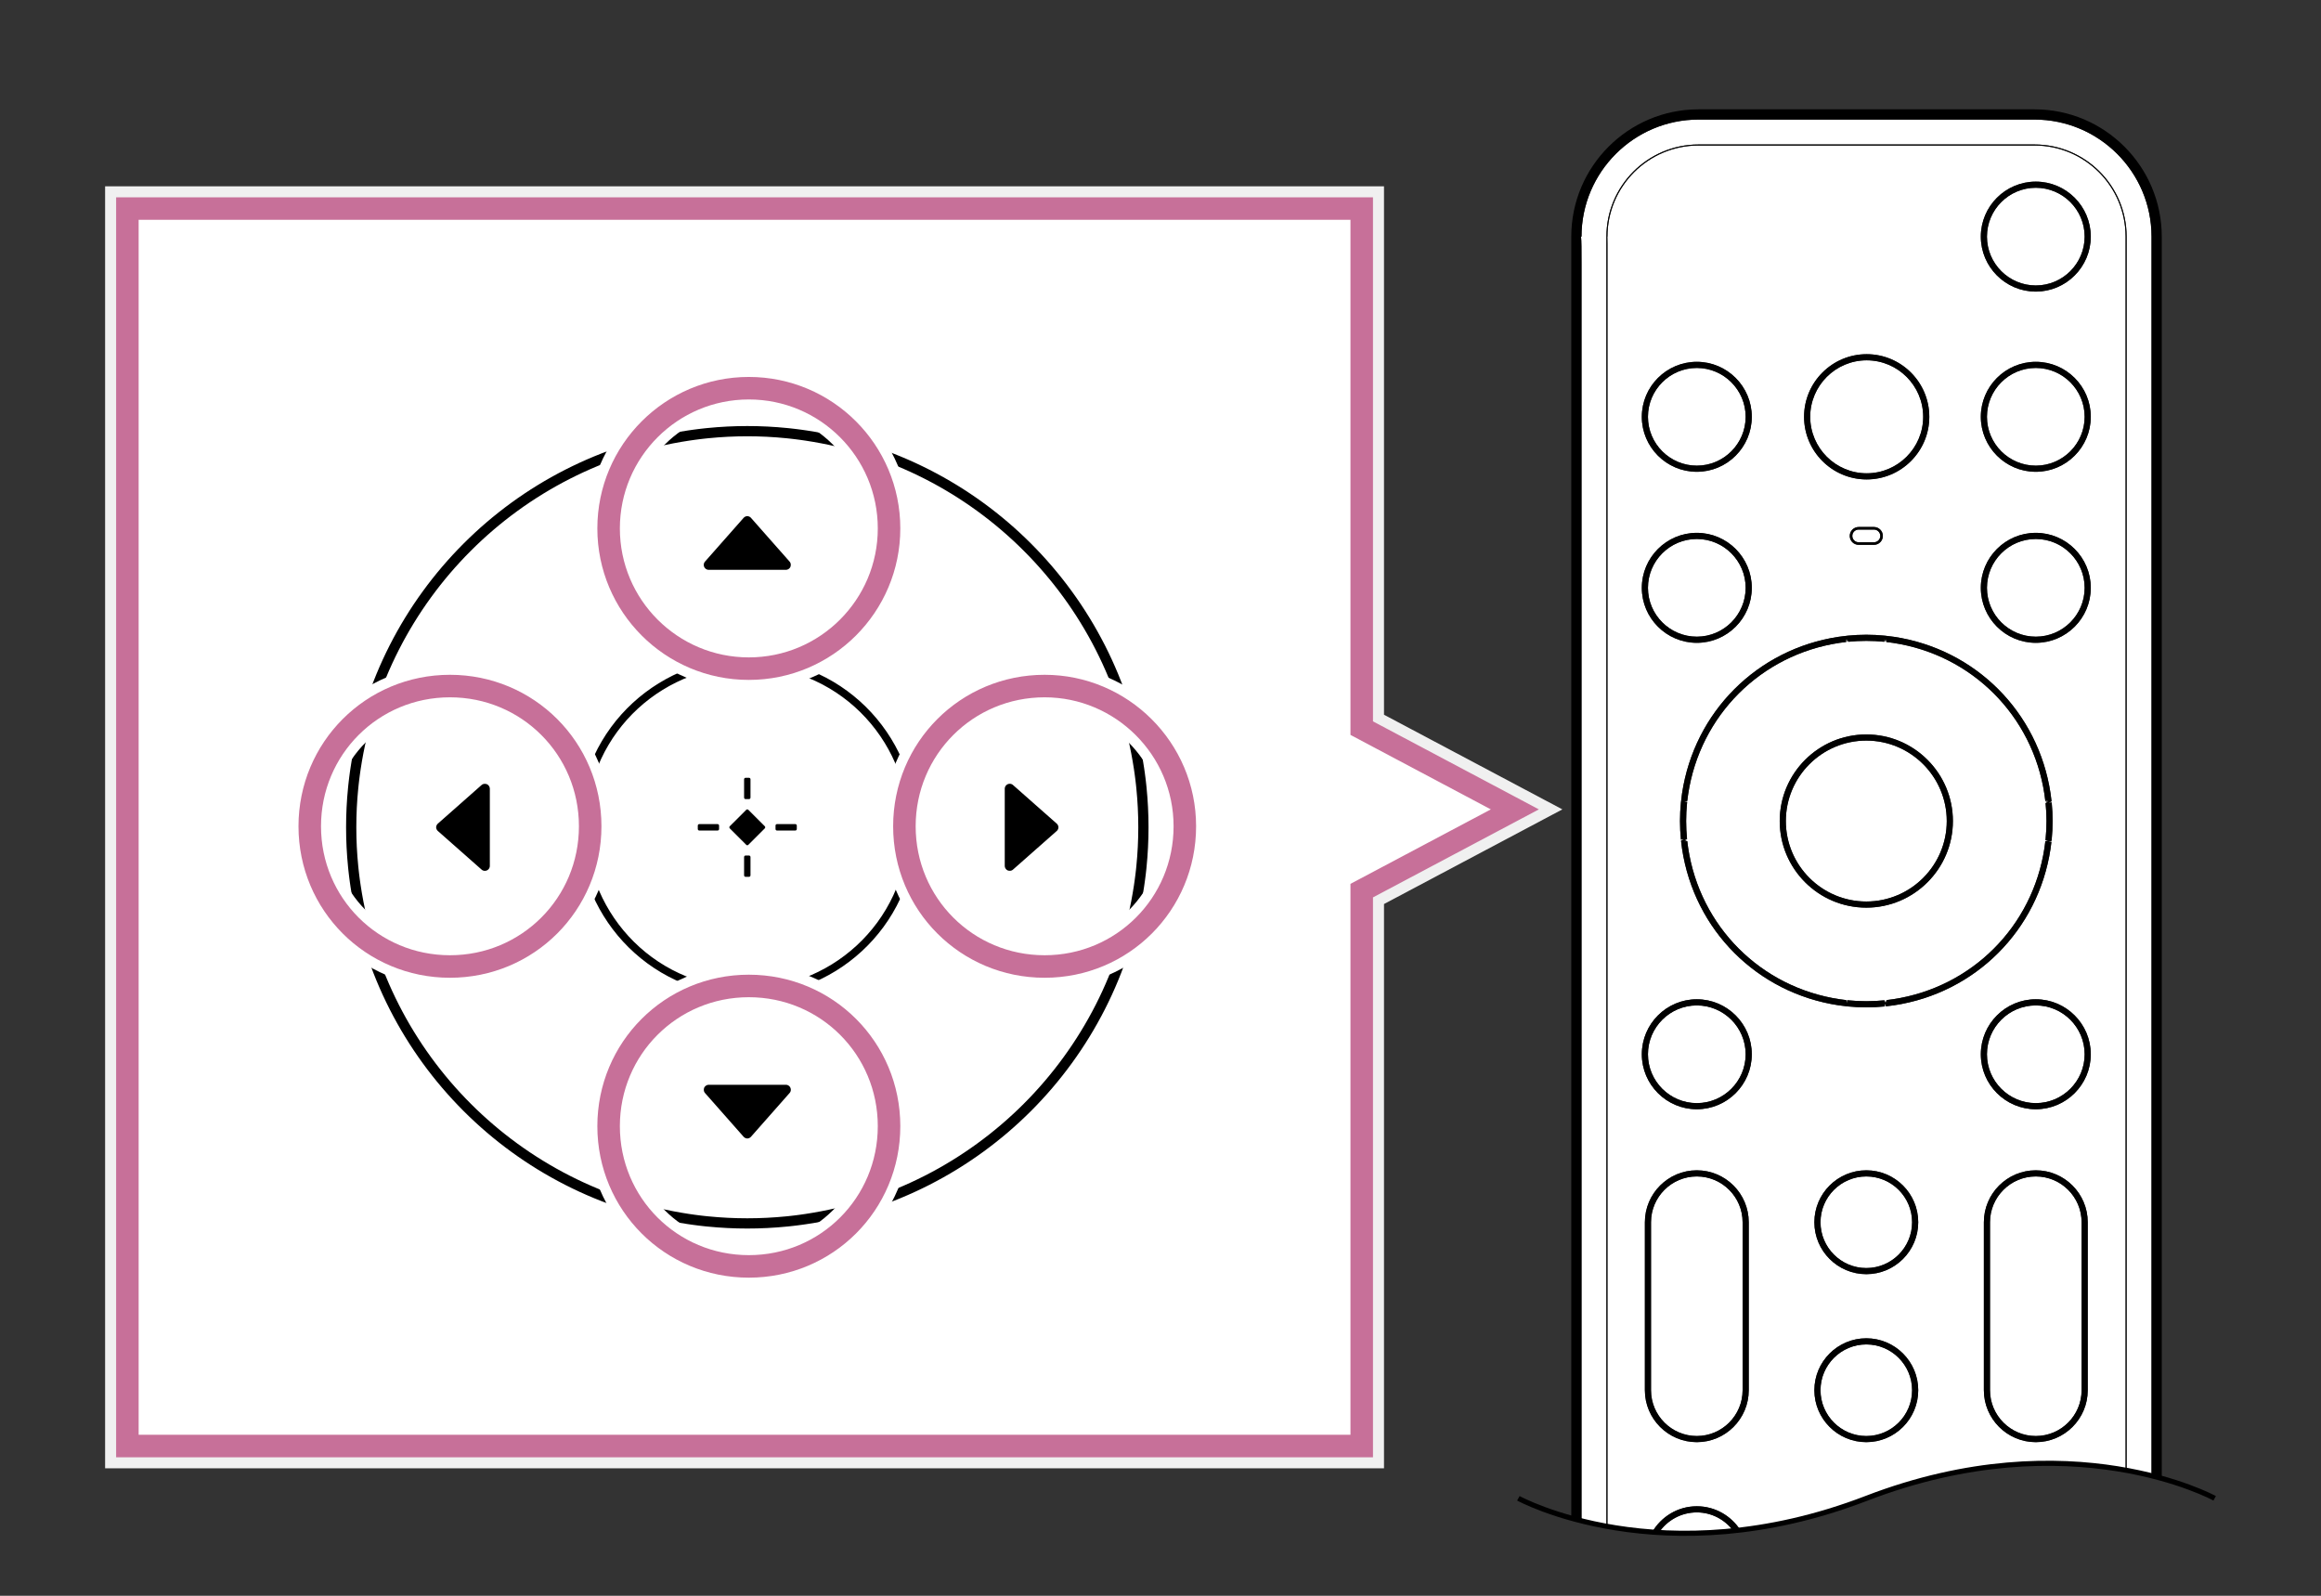
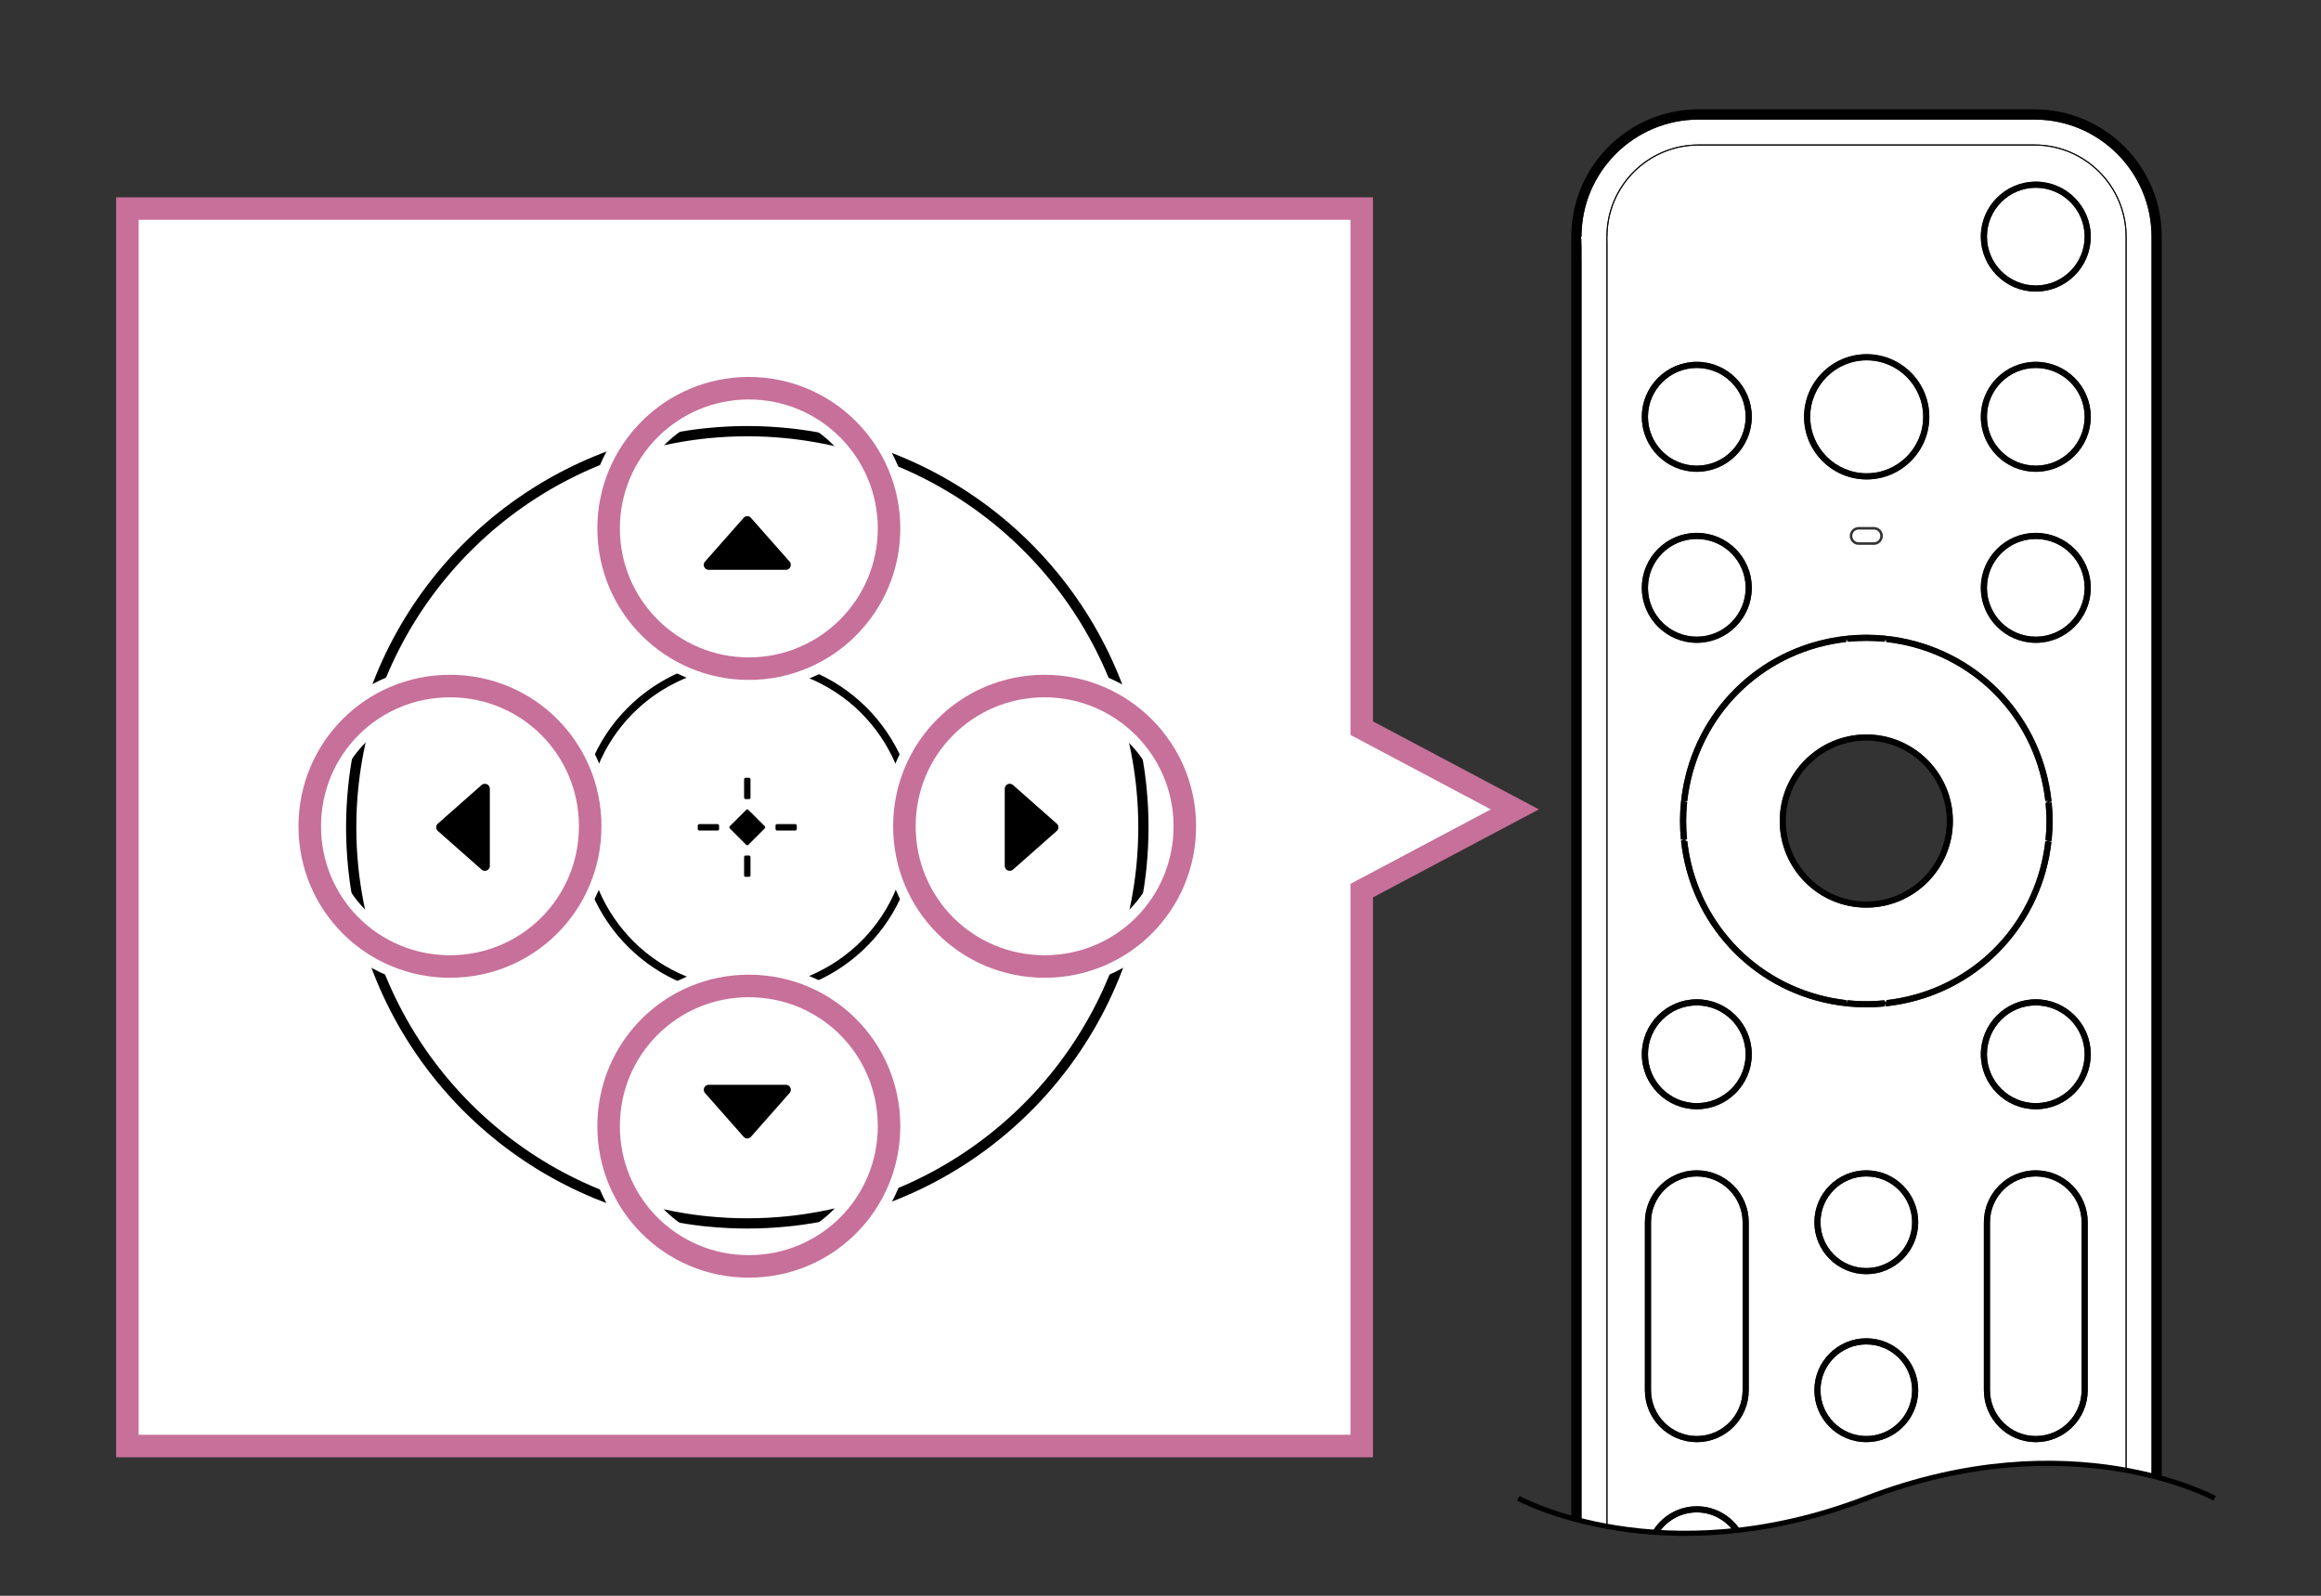
<svg xmlns="http://www.w3.org/2000/svg" version="1.2" baseProfile="tiny" x="0px" y="0px" width="226.772px" height="155.906px" viewBox="0 0 226.772 155.906" overflow="visible" xml:space="preserve">
  <rect x="0" y="0" width="226.772" height="155.906" fill="#333333" stroke="none" />
  <g id="remote">
    <g>
      <path fill="#FFFFFF" d="M182.383,46.24c3.043,0,5.52-2.476,5.52-5.519    s-2.477-5.519-5.52-5.519c-3.042,0-5.518,2.476-5.518,5.519    S179.341,46.24,182.383,46.24z" />
-       <path fill="#FFFFFF" d="M182.346,72.355c-4.334,0-7.861,3.527-7.861,7.861    s3.526,7.861,7.861,7.861c4.335,0,7.861-3.526,7.861-7.861    S186.681,72.355,182.346,72.355z" />
      <path fill="#FFFFFF" d="M165.786,45.494c2.631,0,4.772-2.141,4.772-4.772    c0-2.632-2.141-4.773-4.772-4.773c-2.632,0-4.773,2.141-4.773,4.773    C161.013,43.353,163.154,45.494,165.786,45.494z" />
      <path fill="#FFFFFF" d="M199.851,78.353l0.286-0.135l-0.298,0.035l-0.086-0.655    c-1.156-7.689-7.1-13.633-14.79-14.789l-0.654-0.086l-0.065-0.309l-0.032,0.298    l-0.079-0.31l-0.03,0.298c-1.165-0.117-2.348-0.116-3.511,0l-0.142-0.287    l0.032,0.298l-0.132-0.288l0.035,0.298l-0.656,0.086    c-7.688,1.156-13.631,7.1-14.787,14.79l-0.086,0.654l-0.309,0.065l0.298,0.03    l-0.011,0.112c-0.058,0.581-0.088,1.171-0.088,1.756    c0,0.584,0.03,1.175,0.088,1.756l-0.287,0.142l0.298-0.034l-0.287,0.135    l0.298-0.035l0.086,0.656c1.156,7.688,7.099,13.631,14.789,14.788l0.654,0.086    l0.066,0.309l0.03-0.298l0.112,0.011c1.164,0.115,2.346,0.116,3.511,0    l0.143,0.287l-0.034-0.298l0.135,0.287l-0.035-0.298l0.655-0.086    c7.688-1.156,13.632-7.1,14.788-14.79l0.086-0.651l0.31-0.069l-0.299-0.028    l0.012-0.113c0.059-0.588,0.088-1.179,0.088-1.756    c0-0.578-0.029-1.169-0.088-1.756l0.287-0.142L199.851,78.353z M182.346,88.677    c-4.665,0-8.46-3.795-8.46-8.46c0-4.666,3.795-8.461,8.46-8.461    s8.461,3.795,8.461,8.461C190.807,84.881,187.011,88.677,182.346,88.677z" />
      <path fill="#FFFFFF" d="M183.092,52.98c0.343,0,0.621-0.279,0.621-0.621    s-0.278-0.621-0.621-0.621h-1.492c-0.342,0-0.621,0.278-0.621,0.621    s0.279,0.621,0.621,0.621H183.092z" />
      <path fill="#FFFFFF" d="M198.907,18.344c-2.632,0-4.772,2.141-4.772,4.772    c0,2.632,2.141,4.773,4.772,4.773s4.772-2.141,4.772-4.773    C203.679,20.485,201.538,18.344,198.907,18.344z" />
      <path fill="#FFFFFF" d="M198.778,14.215h-32.822c-4.908,0-8.902,3.993-8.902,8.901h-0.01    c0.01,0.072,0.01,0.249,0.01,0.681l0,9.512l-0,115.82    c1.328,0.24,2.786,0.438,4.371,0.555c0.882-1.502,2.497-2.523,4.361-2.523    c1.782,0,3.345,0.927,4.251,2.32c3.758-0.445,7.896-1.392,12.331-3.098    c10.46-4.025,19.276-3.838,25.313-2.746V23.117    C207.68,18.209,203.686,14.215,198.778,14.215z M182.383,34.604    c3.374,0,6.119,2.745,6.119,6.118s-2.745,6.118-6.119,6.118    c-3.374,0-6.118-2.745-6.118-6.118S179.01,34.604,182.383,34.604z M200.459,78.401    c0.06,0.606,0.09,1.217,0.09,1.815c0,0.597-0.03,1.208-0.09,1.815    l-0.013,0.117l-0.31,0.066l0.298,0.032l-0.088,0.675    c-1.196,7.954-7.343,14.1-15.294,15.296l-0.779,0.1l-0.142-0.287    l0.03,0.298c-0.603,0.061-1.209,0.091-1.816,0.091    c-0.606,0-1.213-0.03-1.815-0.091l-0.89-0.111    c-7.954-1.196-14.1-7.342-15.296-15.294l-0.1-0.779l0.287-0.142    l-0.298,0.03c-0.061-0.601-0.091-1.211-0.091-1.815    c0-0.604,0.03-1.215,0.091-1.815l0.111-0.89    c1.196-7.954,7.342-14.1,15.294-15.296l0.892-0.111    c1.205-0.122,2.426-0.122,3.631,0l0.889,0.111    c7.953,1.196,14.1,7.342,15.296,15.294l0.101,0.781l-0.287,0.14L200.459,78.401z     M180.729,52.359c0-0.48,0.391-0.871,0.871-0.871h1.492    c0.48,0,0.871,0.391,0.871,0.871c0,0.48-0.391,0.871-0.871,0.871h-1.492    C181.12,53.23,180.729,52.839,180.729,52.359z M165.786,35.349    c2.962,0,5.372,2.41,5.372,5.373s-2.41,5.372-5.372,5.372    s-5.373-2.41-5.373-5.372S162.824,35.349,165.786,35.349z M165.786,52.059    c2.962,0,5.372,2.41,5.372,5.373s-2.41,5.372-5.372,5.372    s-5.373-2.41-5.373-5.372S162.824,52.059,165.786,52.059z M170.86,135.823    c0,2.798-2.276,5.074-5.074,5.074s-5.074-2.276-5.074-5.074v-16.411    c0-2.798,2.276-5.074,5.074-5.074s5.074,2.276,5.074,5.074V135.823z     M165.786,108.374c-2.962,0-5.373-2.41-5.373-5.372s2.41-5.373,5.373-5.373    s5.372,2.41,5.372,5.373S168.748,108.374,165.786,108.374z M182.346,140.898    c-2.798,0-5.074-2.276-5.074-5.074s2.276-5.073,5.074-5.073    s5.074,2.275,5.074,5.073S185.144,140.898,182.346,140.898z M182.346,124.486    c-2.798,0-5.074-2.276-5.074-5.074s2.276-5.074,5.074-5.074    s5.074,2.276,5.074,5.074S185.144,124.486,182.346,124.486z M203.981,135.823    c0,2.798-2.276,5.074-5.074,5.074s-5.074-2.276-5.074-5.074v-16.411    c0-2.798,2.276-5.074,5.074-5.074s5.074,2.276,5.074,5.074V135.823z     M198.907,108.374c-2.962,0-5.372-2.41-5.372-5.372s2.41-5.373,5.372-5.373    s5.372,2.41,5.372,5.373S201.868,108.374,198.907,108.374z M198.907,62.803    c-2.962,0-5.372-2.41-5.372-5.373s2.41-5.372,5.372-5.372    s5.372,2.41,5.372,5.372S201.868,62.803,198.907,62.803z M198.907,46.094    c-2.962,0-5.372-2.41-5.372-5.373s2.41-5.372,5.372-5.372    s5.372,2.41,5.372,5.372S201.868,46.094,198.907,46.094z M198.907,28.489    c-2.962,0-5.372-2.41-5.372-5.373s2.41-5.372,5.372-5.372    s5.372,2.41,5.372,5.372S201.868,28.489,198.907,28.489z" />
      <path fill="#FFFFFF" d="M198.778,11.682h-32.822c-6.306,0-11.436,5.13-11.436,11.435h-0.048    c0.048,0.425,0.048,1.21,0.048,2.664l0,122.806    c0.751,0.187,1.562,0.365,2.434,0.525V23.117c0-4.963,4.038-9.001,9.001-9.001    h32.822c4.964,0,9.002,4.038,9.002,9.001v120.538    c0.872,0.16,1.683,0.338,2.434,0.525V23.117    C210.213,16.812,205.083,11.682,198.778,11.682z" />
      <path fill="#FFFFFF" d="M165.786,62.204c2.631,0,4.772-2.141,4.772-4.772    c0-2.632-2.141-4.773-4.772-4.773c-2.632,0-4.773,2.141-4.773,4.773    C161.013,60.063,163.154,62.204,165.786,62.204z" />
      <path fill="#FFFFFF" d="M198.907,52.658c-2.632,0-4.772,2.141-4.772,4.772    c0,2.632,2.141,4.773,4.772,4.773s4.772-2.141,4.772-4.773    C203.679,54.799,201.538,52.658,198.907,52.658z" />
      <path fill="#FFFFFF" d="M165.786,147.761c-1.537,0-2.894,0.78-3.7,1.963    c2.206,0.13,4.635,0.101,7.26-0.17    C168.528,148.472,167.243,147.761,165.786,147.761z" />
      <path fill="#FFFFFF" d="M182.346,114.938c-2.467,0-4.474,2.007-4.474,4.475    c0,2.467,2.007,4.474,4.474,4.474s4.475-2.007,4.475-4.474    C186.821,116.945,184.813,114.938,182.346,114.938z" />
      <path fill="#FFFFFF" d="M165.786,98.229c-2.632,0-4.773,2.141-4.773,4.773    c0,2.631,2.141,4.772,4.773,4.772c2.631,0,4.772-2.141,4.772-4.772    C170.558,100.37,168.417,98.229,165.786,98.229z" />
      <path fill="#FFFFFF" d="M182.346,131.35c-2.467,0-4.474,2.007-4.474,4.474    s2.007,4.475,4.474,4.475s4.475-2.008,4.475-4.475    S184.813,131.35,182.346,131.35z" />
      <path fill="#FFFFFF" d="M198.907,98.229c-2.632,0-4.772,2.141-4.772,4.773    c0,2.631,2.141,4.772,4.772,4.772s4.772-2.141,4.772-4.772    C203.679,100.37,201.538,98.229,198.907,98.229z" />
      <path fill="#FFFFFF" d="M165.786,114.938c-2.467,0-4.475,2.007-4.475,4.475v16.411    c0,2.467,2.007,4.475,4.475,4.475c2.467,0,4.474-2.008,4.474-4.475v-16.411    C170.26,116.945,168.253,114.938,165.786,114.938z" />
      <path fill="#FFFFFF" d="M198.907,114.938c-2.467,0-4.475,2.007-4.475,4.475v16.411    c0,2.467,2.008,4.475,4.475,4.475s4.475-2.008,4.475-4.475v-16.411    C203.381,116.945,201.373,114.938,198.907,114.938z" />
      <path fill="#FFFFFF" d="M198.907,35.949c-2.632,0-4.772,2.141-4.772,4.772    c0,2.632,2.141,4.773,4.772,4.773s4.772-2.141,4.772-4.773    C203.679,38.09,201.538,35.949,198.907,35.949z" />
      <path d="M198.778,10.682h-32.822c-6.857,0-12.436,5.578-12.436,12.436    c0,0.174,0,63.867,0,125.205c0.32,0.089,0.653,0.177,1,0.264    L154.52,25.781c0-1.454,0-2.239-0.048-2.664h0.048    c0-6.305,5.13-11.435,11.436-11.435h32.822c6.306,0,11.436,5.13,11.436,11.435    v121.063c0.347,0.087,0.68,0.175,1,0.264V23.117    C211.213,16.26,205.635,10.682,198.778,10.682z" />
      <path d="M198.778,14.116h-32.822c-4.963,0-9.001,4.038-9.001,9.001v125.995    c0.033,0.006,0.067,0.011,0.1,0.017l0-115.82l-0-9.512    c0-0.432,0-0.608-0.01-0.681h0.01c0-4.908,3.994-8.901,8.902-8.901h32.822    c4.908,0,8.902,3.993,8.902,8.901v120.521c0.033,0.006,0.067,0.011,0.1,0.017    V23.117C207.78,18.153,203.742,14.116,198.778,14.116z" />
      <path d="M198.907,17.745c-2.962,0-5.372,2.41-5.372,5.372s2.41,5.373,5.372,5.373    s5.372-2.41,5.372-5.373S201.868,17.745,198.907,17.745z M198.907,27.89    c-2.632,0-4.772-2.141-4.772-4.773c0-2.631,2.141-4.772,4.772-4.772    s4.772,2.141,4.772,4.772C203.679,25.749,201.538,27.89,198.907,27.89z" />
      <path d="M198.907,35.349c-2.962,0-5.372,2.41-5.372,5.372s2.41,5.373,5.372,5.373    s5.372-2.41,5.372-5.373S201.868,35.349,198.907,35.349z M198.907,45.494    c-2.632,0-4.772-2.141-4.772-4.773c0-2.631,2.141-4.772,4.772-4.772    s4.772,2.141,4.772,4.772C203.679,43.353,201.538,45.494,198.907,45.494z" />
      <path d="M165.786,46.094c2.962,0,5.372-2.41,5.372-5.372s-2.41-5.373-5.372-5.373    s-5.373,2.41-5.373,5.373S162.824,46.094,165.786,46.094z M165.786,35.949    c2.631,0,4.772,2.141,4.772,4.773c0,2.631-2.141,4.772-4.772,4.772    c-2.632,0-4.773-2.141-4.773-4.772C161.013,38.09,163.154,35.949,165.786,35.949z" />
      <path d="M198.907,52.059c-2.962,0-5.372,2.41-5.372,5.372s2.41,5.373,5.372,5.373    s5.372-2.41,5.372-5.373S201.868,52.059,198.907,52.059z M198.907,62.204    c-2.632,0-4.772-2.141-4.772-4.773c0-2.631,2.141-4.772,4.772-4.772    s4.772,2.141,4.772,4.772C203.679,60.063,201.538,62.204,198.907,62.204z" />
      <path d="M165.786,62.803c2.962,0,5.372-2.41,5.372-5.372s-2.41-5.373-5.372-5.373    s-5.373,2.41-5.373,5.373S162.824,62.803,165.786,62.803z M165.786,52.658    c2.631,0,4.772,2.141,4.772,4.773c0,2.631-2.141,4.772-4.772,4.772    c-2.632,0-4.773-2.141-4.773-4.772C161.013,54.799,163.154,52.658,165.786,52.658z" />
      <path d="M198.907,97.629c-2.962,0-5.372,2.41-5.372,5.373s2.41,5.372,5.372,5.372    s5.372-2.41,5.372-5.372S201.868,97.629,198.907,97.629z M198.907,107.774    c-2.632,0-4.772-2.141-4.772-4.772c0-2.632,2.141-4.773,4.772-4.773    s4.772,2.141,4.772,4.773C203.679,105.633,201.538,107.774,198.907,107.774z" />
      <path d="M165.786,97.629c-2.962,0-5.373,2.41-5.373,5.373s2.41,5.372,5.373,5.372    s5.372-2.41,5.372-5.372S168.748,97.629,165.786,97.629z M165.786,107.774    c-2.632,0-4.773-2.141-4.773-4.772c0-2.632,2.141-4.773,4.773-4.773    c2.631,0,4.772,2.141,4.772,4.773C170.558,105.633,168.417,107.774,165.786,107.774z    " />
      <path d="M182.346,114.339c-2.798,0-5.074,2.276-5.074,5.074s2.276,5.074,5.074,5.074    s5.074-2.276,5.074-5.074S185.144,114.339,182.346,114.339z M182.346,123.887    c-2.467,0-4.474-2.007-4.474-4.474c0-2.467,2.007-4.475,4.474-4.475    s4.475,2.007,4.475,4.475C186.821,121.88,184.813,123.887,182.346,123.887z" />
      <path d="M182.346,130.75c-2.798,0-5.074,2.275-5.074,5.073s2.276,5.074,5.074,5.074    s5.074-2.276,5.074-5.074S185.144,130.75,182.346,130.75z M182.346,140.298    c-2.467,0-4.474-2.008-4.474-4.475s2.007-4.474,4.474-4.474    s4.475,2.007,4.475,4.474S184.813,140.298,182.346,140.298z" />
      <path d="M165.786,147.161c-1.864,0-3.479,1.021-4.361,2.523    c0.216,0.016,0.44,0.027,0.661,0.04c0.806-1.184,2.163-1.963,3.7-1.963    c1.457,0,2.742,0.711,3.559,1.793c0.23-0.024,0.458-0.045,0.691-0.072    C169.131,148.089,167.568,147.161,165.786,147.161z" />
      <path d="M165.786,114.339c-2.798,0-5.074,2.276-5.074,5.074v16.411    c0,2.798,2.276,5.074,5.074,5.074s5.074-2.276,5.074-5.074v-16.411    C170.86,116.615,168.584,114.339,165.786,114.339z M170.26,135.823    c0,2.467-2.007,4.475-4.474,4.475c-2.467,0-4.475-2.008-4.475-4.475v-16.411    c0-2.467,2.007-4.475,4.475-4.475c2.467,0,4.474,2.007,4.474,4.475V135.823z" />
      <path d="M198.907,114.339c-2.798,0-5.074,2.276-5.074,5.074v16.411    c0,2.798,2.276,5.074,5.074,5.074s5.074-2.276,5.074-5.074v-16.411    C203.981,116.615,201.704,114.339,198.907,114.339z M203.381,135.823    c0,2.467-2.008,4.475-4.475,4.475s-4.475-2.008-4.475-4.475v-16.411    c0-2.467,2.008-4.475,4.475-4.475s4.475,2.007,4.475,4.475V135.823z" />
      <path d="M182.383,46.84c3.374,0,6.119-2.745,6.119-6.118s-2.745-6.118-6.119-6.118    c-3.374,0-6.118,2.745-6.118,6.118S179.01,46.84,182.383,46.84z M182.383,35.203    c3.043,0,5.52,2.476,5.52,5.519s-2.477,5.519-5.52,5.519    c-3.042,0-5.518-2.476-5.518-5.519S179.341,35.203,182.383,35.203z" />
-       <path d="M183.092,53.23c0.48,0,0.871-0.391,0.871-0.871    c0-0.48-0.391-0.871-0.871-0.871h-1.492c-0.48,0-0.871,0.391-0.871,0.871    c0,0.48,0.391,0.871,0.871,0.871H183.092z M180.979,52.359    c0-0.342,0.279-0.621,0.621-0.621h1.492c0.343,0,0.621,0.278,0.621,0.621    s-0.278,0.621-0.621,0.621h-1.492C181.258,52.98,180.979,52.701,180.979,52.359z" />
      <path fill="#010100" d="M200.347,77.51c-1.196-7.953-7.343-14.099-15.296-15.294    l-0.889-0.111c-1.205-0.122-2.427-0.122-3.631,0l-0.892,0.111    c-7.952,1.196-14.098,7.342-15.294,15.296l-0.111,0.89    c-0.061,0.6-0.091,1.211-0.091,1.815c0,0.604,0.03,1.215,0.091,1.815    l0.298-0.03l-0.287,0.142l0.1,0.779c1.196,7.952,7.342,14.098,15.296,15.294    l0.89,0.111c0.602,0.061,1.208,0.091,1.815,0.091    c0.607,0,1.214-0.03,1.816-0.091l-0.03-0.298l0.142,0.287l0.779-0.1    c7.951-1.196,14.098-7.342,15.294-15.296l0.088-0.675l-0.298-0.032l0.31-0.066    l0.013-0.117c0.06-0.607,0.09-1.218,0.09-1.815    c0-0.598-0.03-1.208-0.09-1.815l-0.299,0.029l0.287-0.14L200.347,77.51z     M199.95,80.216c0,0.578-0.029,1.168-0.088,1.756l-0.012,0.113l0.299,0.028    l-0.31,0.069l-0.086,0.651c-1.156,7.689-7.1,13.633-14.788,14.79l-0.655,0.086    l0.035,0.298l-0.135-0.287l0.034,0.298l-0.143-0.287    c-1.165,0.116-2.348,0.115-3.511,0l-0.112-0.011l-0.03,0.298l-0.066-0.309    l-0.654-0.086c-7.69-1.156-13.633-7.1-14.789-14.788l-0.086-0.656l-0.298,0.035    l0.287-0.135l-0.298,0.034l0.287-0.142c-0.058-0.581-0.088-1.172-0.088-1.756    c0-0.584,0.03-1.175,0.088-1.756l0.011-0.112l-0.298-0.03l0.309-0.065    l0.086-0.654c1.156-7.69,7.099-13.634,14.787-14.79l0.656-0.086l-0.035-0.298    l0.132,0.288l-0.032-0.298l0.142,0.287c1.164-0.116,2.346-0.117,3.511,0    l0.03-0.298l0.079,0.31l0.032-0.298l0.065,0.309l0.654,0.086    c7.69,1.156,13.634,7.1,14.79,14.789l0.086,0.655l0.298-0.035l-0.286,0.135    l0.298-0.034l-0.287,0.142C199.92,79.047,199.95,79.638,199.95,80.216z" />
      <path d="M182.346,71.755c-4.665,0-8.46,3.795-8.46,8.461    c0,4.665,3.795,8.46,8.46,8.46s8.461-3.795,8.461-8.46    C190.807,75.551,187.011,71.755,182.346,71.755z M182.346,88.077    c-4.334,0-7.861-3.526-7.861-7.861s3.526-7.861,7.861-7.861    c4.335,0,7.861,3.527,7.861,7.861S186.681,88.077,182.346,88.077z" />
    </g>
    <path fill="none" stroke="#000000" stroke-width="0.5" stroke-miterlimit="10" d="M216.383,146.383   c0,0-14.014-7.696-34.016,0s-34.016,0-34.016,0" />
  </g>
  <g id="callout">
-     <polygon fill="#F0F0F0" stroke="#F0F0F0" stroke-width="2.2" points="11.369,142.355 11.369,19.3    134.123,19.3 134.123,70.49 150.305,79.076 134.123,87.662 134.123,142.355  " />
    <polygon fill="#FFFFFF" stroke="#C77099" stroke-width="2.2" points="148.007,79.076 133.046,71.138    133.046,20.377 12.446,20.377 12.446,141.277 133.046,141.277 133.046,87.014  " />
    <path fill="#FFFFFF" stroke="#000000" stroke-miterlimit="10" d="M69.154,119.334   c2.567,0.257,5.153,0.257,7.719,0l0.126-0.013l0.117-0.012l0.11-0.012   l0.108-0.012l0.218-0.025l0.227-0.027l0.482-0.063l0.508-0.073   c16.8-2.526,29.989-15.715,32.515-32.515c0,0,0.073-0.509,0.073-0.509   l0.063-0.483l0.028-0.226l0.025-0.218l0.012-0.108l0.012-0.11l0.012-0.116   l0.013-0.126c0.129-1.283,0.193-2.571,0.193-3.86   c0-1.289-0.064-2.577-0.193-3.86l-0.013-0.126l-0.012-0.117l-0.012-0.11   l-0.012-0.108l-0.025-0.218l-0.027-0.227l-0.063-0.482l-0.073-0.508   c-2.526-16.801-15.715-29.989-32.515-32.515l-0.509-0.073l-0.483-0.063l-0.226-0.027   l-0.218-0.025l-0.108-0.012l-0.11-0.012l-0.116-0.012l-0.126-0.013   c-2.567-0.257-5.153-0.257-7.719,0l-0.126,0.013l-0.117,0.012l-0.11,0.012   l-0.108,0.012l-0.218,0.025l-0.227,0.027l-0.482,0.063l-0.508,0.073   c-16.801,2.526-29.989,15.715-32.515,32.515l-0.073,0.509l-0.063,0.483   l-0.027,0.226l-0.025,0.218l-0.012,0.108l-0.012,0.11l-0.012,0.117l-0.013,0.126   c-0.129,1.283-0.193,2.571-0.193,3.86c0,1.289,0.064,2.577,0.193,3.86   l0.013,0.126l0.012,0.117l0.012,0.11l0.012,0.108l0.025,0.218l0.027,0.227   l0.063,0.482c0,0,0.073,0.508,0.073,0.508   c2.526,16.8,15.715,29.989,32.515,32.515l0.509,0.073l0.483,0.063l0.226,0.027   l0.218,0.025l0.108,0.012l0.11,0.012l0.116,0.012L69.154,119.334z" />
    <ellipse transform="matrix(0.231 -0.973 0.973 0.231 -22.502 133.18)" fill="#FFFFFF" stroke="#000000" stroke-width="0.75" stroke-linecap="round" stroke-linejoin="round" stroke-miterlimit="10" cx="73.014" cy="80.827" rx="16.125" ry="16.125" />
    <polygon points="73.014,111.227 73.072,111.223 73.128,111.212 73.207,111.183    73.281,111.142 73.332,111.102 73.378,111.057 75.26,108.924 77.144,106.79    77.187,106.735 77.221,106.674 77.235,106.642 77.246,106.609 77.255,106.575    77.261,106.541 77.265,106.506 77.266,106.471 77.265,106.436 77.261,106.402    77.255,106.367 77.247,106.333 77.236,106.299 77.223,106.267 77.19,106.206    77.148,106.151 77.125,106.126 77.099,106.102 77.072,106.08 77.044,106.06    77.014,106.042 76.983,106.027 76.95,106.013 76.917,106.002 76.884,105.994    76.85,105.987 76.815,105.984 76.78,105.982 74.897,105.982 73.014,105.982    71.131,105.982 69.248,105.982 69.179,105.988 69.112,106.003 69.079,106.015    69.047,106.028 69.016,106.044 68.986,106.062 68.93,106.103 68.881,106.152    68.859,106.178 68.839,106.206 68.82,106.236 68.804,106.267 68.784,106.333    68.771,106.402 68.768,106.436 68.767,106.471 68.768,106.506 68.771,106.54    68.777,106.574 68.785,106.608 68.795,106.641 68.808,106.674 68.841,106.735    68.884,106.79 70.767,108.924 72.65,111.057 72.69,111.097 72.735,111.133    72.811,111.178 72.893,111.21 72.953,111.223  " />
    <polygon points="98.977,76.697 98.922,76.654 98.861,76.62 98.828,76.606 98.795,76.595    98.762,76.586 98.727,76.58 98.692,76.576 98.657,76.575 98.623,76.576    98.588,76.58 98.554,76.586 98.519,76.594 98.486,76.605 98.453,76.618    98.393,76.651 98.338,76.693 98.312,76.717 98.288,76.742 98.267,76.769    98.247,76.798 98.229,76.827 98.213,76.858 98.2,76.891 98.189,76.924    98.18,76.957 98.174,76.992 98.17,77.026 98.169,77.062 98.169,78.944    98.169,80.827 98.169,82.71 98.169,84.593 98.174,84.662 98.19,84.73    98.201,84.762 98.215,84.794 98.23,84.826 98.248,84.855 98.29,84.911    98.338,84.961 98.365,84.983 98.393,85.003 98.422,85.021 98.453,85.037    98.52,85.058 98.588,85.07 98.623,85.074 98.658,85.075 98.693,85.074    98.727,85.07 98.761,85.065 98.795,85.057 98.828,85.046 98.86,85.033    98.922,85 98.977,84.957 101.11,83.074 103.243,81.191 103.284,81.151    103.32,81.106 103.365,81.03 103.396,80.949 103.409,80.888 103.414,80.827    103.41,80.77 103.398,80.713 103.369,80.634 103.328,80.561 103.289,80.509    103.243,80.463 101.11,78.581  " />
    <polygon points="47.574,76.618 47.508,76.597 47.44,76.584 47.405,76.581 47.37,76.58    47.335,76.581 47.301,76.584 47.267,76.59 47.233,76.598 47.2,76.609    47.167,76.622 47.106,76.655 47.051,76.697 44.918,78.581 42.785,80.463    42.744,80.504 42.708,80.549 42.663,80.624 42.631,80.706 42.618,80.766    42.614,80.827 42.618,80.885 42.629,80.942 42.658,81.021 42.7,81.094    42.739,81.145 42.785,81.191 44.918,83.074 47.051,84.957 47.106,85.001    47.167,85.035 47.199,85.048 47.233,85.06 47.266,85.068 47.3,85.075    47.335,85.078 47.37,85.08 47.405,85.079 47.44,85.075 47.474,85.069    47.508,85.061 47.542,85.05 47.574,85.037 47.635,85.003 47.69,84.962    47.716,84.938 47.739,84.912 47.761,84.885 47.781,84.857 47.799,84.827    47.814,84.796 47.828,84.764 47.839,84.731 47.848,84.697 47.854,84.663    47.858,84.628 47.859,84.593 47.859,82.71 47.859,80.827 47.859,78.944    47.859,77.062 47.853,76.992 47.838,76.925 47.827,76.892 47.813,76.86    47.797,76.829 47.779,76.799 47.738,76.744 47.69,76.694 47.663,76.672    47.635,76.652 47.605,76.634  " />
    <polygon points="73.014,50.427 72.956,50.431 72.899,50.443 72.82,50.472 72.747,50.513    72.696,50.552 72.65,50.598 70.767,52.731 68.884,54.865 68.841,54.92    68.807,54.98 68.793,55.013 68.782,55.046 68.773,55.08 68.767,55.114    68.763,55.149 68.762,55.184 68.763,55.219 68.766,55.253 68.772,55.288    68.781,55.322 68.791,55.355 68.804,55.388 68.838,55.449 68.88,55.504    68.903,55.529 68.929,55.553 68.956,55.575 68.984,55.594 69.014,55.612    69.045,55.628 69.077,55.641 69.11,55.652 69.144,55.661 69.178,55.667    69.213,55.671 69.248,55.672 71.131,55.672 73.014,55.672 74.897,55.672    76.78,55.672 76.849,55.667 76.916,55.651 76.949,55.64 76.981,55.626    77.012,55.611 77.042,55.593 77.098,55.552 77.147,55.503 77.169,55.477    77.189,55.449 77.207,55.419 77.223,55.388 77.244,55.321 77.257,55.253    77.26,55.219 77.261,55.184 77.26,55.149 77.257,55.114 77.251,55.08    77.243,55.047 77.233,55.013 77.22,54.981 77.187,54.92 77.144,54.865    75.26,52.731 73.378,50.598 73.337,50.557 73.292,50.521 73.217,50.476    73.135,50.445 73.075,50.432  " />
    <path d="M73.116,79.118l1.609,1.607c0.056,0.058,0.056,0.151-0.002,0.207   l-1.607,1.607c-0.055,0.058-0.149,0.058-0.204,0l-1.609-1.607   c-0.058-0.056-0.058-0.149,0-0.207l1.609-1.607   C72.967,79.062,73.061,79.062,73.116,79.118 M72.701,85.522   c0,0.08,0.064,0.144,0.144,0.144h0.338c0.08,0,0.144-0.064,0.144-0.144v-1.789   c0-0.082-0.065-0.149-0.144-0.149H72.845c-0.08,0-0.144,0.067-0.144,0.149V85.522   z M75.772,81c0,0.078,0.065,0.142,0.144,0.142h1.791   c0.078,0,0.144-0.065,0.144-0.142v-0.342c0-0.08-0.067-0.144-0.144-0.144h-1.791   c-0.08,0-0.144,0.065-0.144,0.144V81z M68.177,81   c0,0.078,0.067,0.142,0.147,0.142h1.789c0.08,0,0.144-0.065,0.144-0.142v-0.342   c0-0.08-0.065-0.144-0.144-0.144h-1.789c-0.08,0-0.147,0.065-0.147,0.144V81z    M72.701,77.925c0,0.08,0.064,0.147,0.144,0.147h0.338   c0.08,0,0.144-0.067,0.144-0.147v-1.789c0-0.08-0.065-0.147-0.144-0.147H72.845   c-0.08,0-0.144,0.067-0.144,0.147V77.925z" />
    <g>
      <path fill="none" stroke="#FFFFFF" stroke-width="4.2" d="M115.764,80.727    c0,7.6-6.1,13.7-13.7,13.7s-13.7-6.1-13.7-13.7    s6.1-13.7,13.7-13.7C109.564,67.027,115.764,73.127,115.764,80.727z" />
      <path fill="none" stroke="#C77099" stroke-width="2.2" d="M115.764,80.727    c0,7.6-6.1,13.7-13.7,13.7s-13.7-6.1-13.7-13.7    s6.1-13.7,13.7-13.7C109.564,67.027,115.764,73.127,115.764,80.727z" />
      <path fill="none" stroke="#FFFFFF" stroke-width="4.2" d="M86.864,110.027    c0,7.6-6.1,13.7-13.7,13.7S59.464,117.627,59.464,110.027    c0-7.6,6.1-13.7,13.7-13.7C80.764,96.327,86.864,102.427,86.864,110.027z" />
      <path fill="none" stroke="#C77099" stroke-width="2.2" d="M86.864,110.027    c0,7.6-6.1,13.7-13.7,13.7S59.464,117.627,59.464,110.027    c0-7.6,6.1-13.7,13.7-13.7C80.764,96.327,86.864,102.427,86.864,110.027z" />
      <path fill="none" stroke="#FFFFFF" stroke-width="4.2" d="M57.664,80.727    c0,7.6-6.1,13.7-13.7,13.7s-13.7-6.1-13.7-13.7    s6.1-13.7,13.7-13.7S57.664,73.127,57.664,80.727z" />
      <path fill="none" stroke="#C77099" stroke-width="2.2" d="M57.664,80.727    c0,7.6-6.1,13.7-13.7,13.7s-13.7-6.1-13.7-13.7    s6.1-13.7,13.7-13.7S57.664,73.127,57.664,80.727z" />
      <ellipse fill="none" stroke="#FFFFFF" stroke-width="4.2" cx="73.164" cy="51.627" rx="13.7" ry="13.7" />
      <ellipse fill="none" stroke="#C77099" stroke-width="2.2" cx="73.164" cy="51.627" rx="13.7" ry="13.7" />
    </g>
  </g>
</svg>